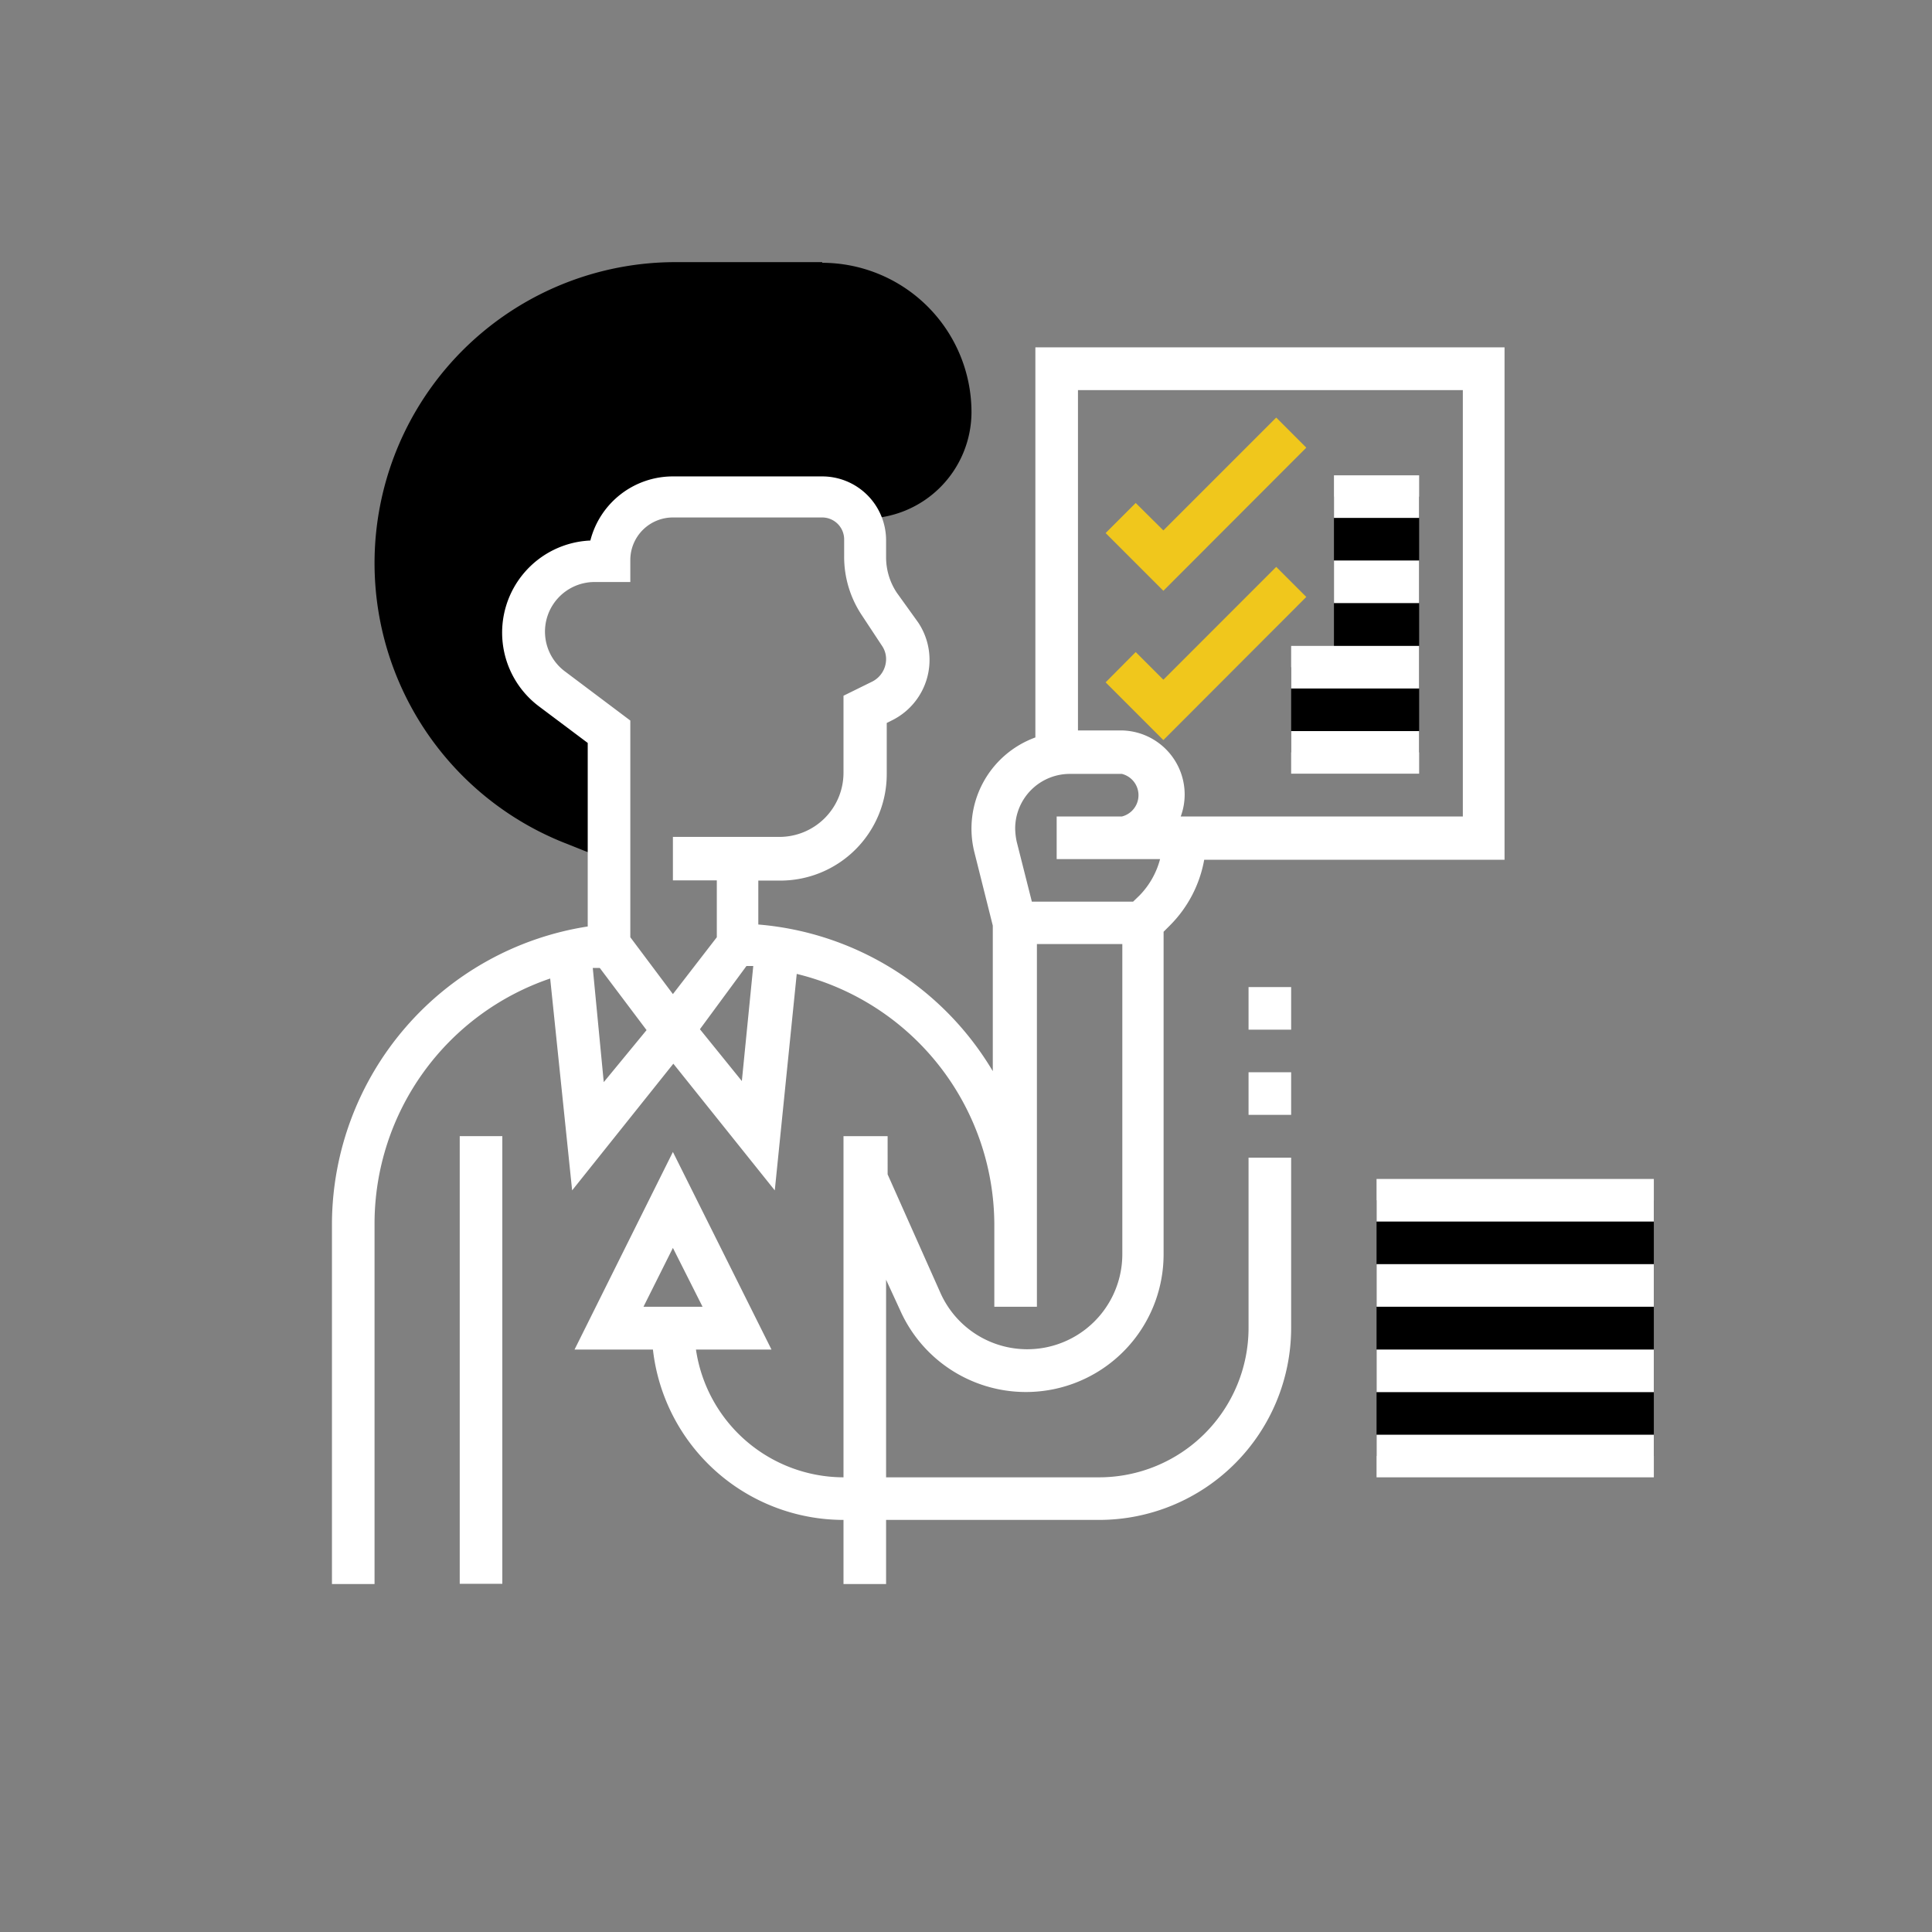
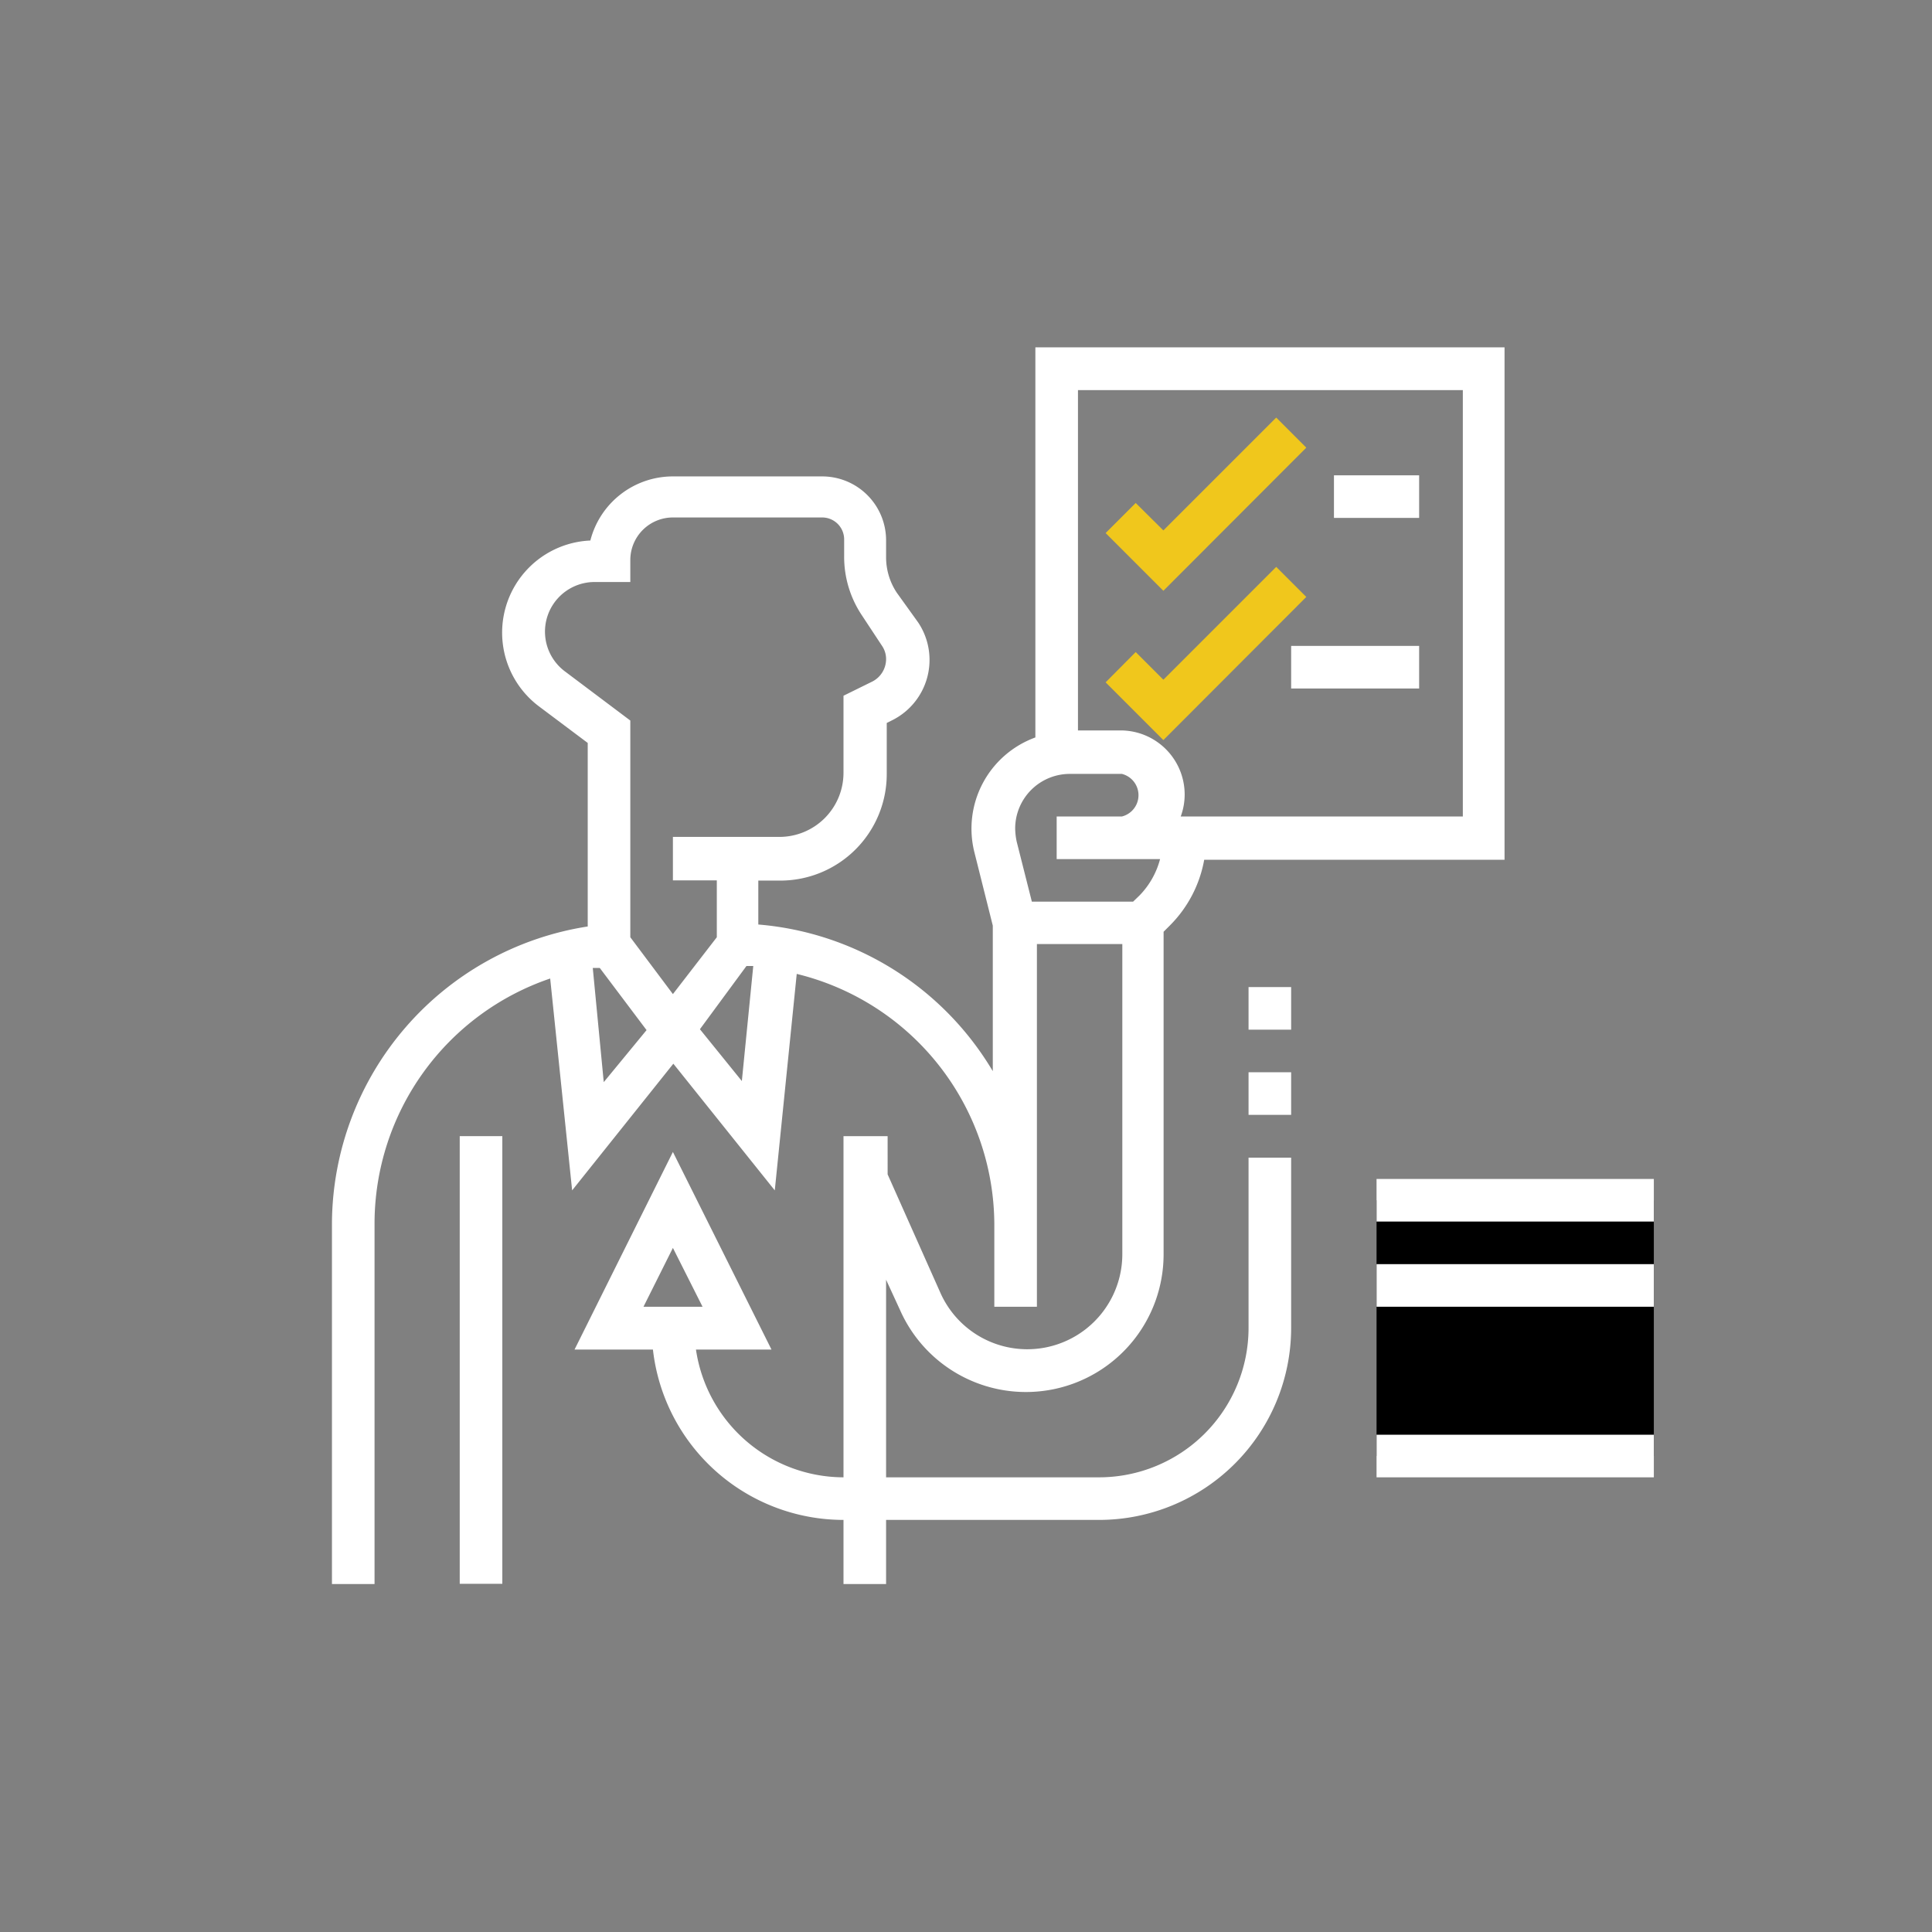
<svg xmlns="http://www.w3.org/2000/svg" id="Layer_1" data-name="Layer 1" viewBox="0 0 88 88">
  <rect x="0" y="0" width="88" height="88" fill="#808080" stroke="none" />
  <defs>
    <style>.cls-1{fill:#fff;}.cls-2{fill:#f0c71c;}</style>
  </defs>
-   <path d="M37.45,11.94H30.77a13.71,13.71,0,0,0-5.09,26.44l2.06.82V33.3l-2.59-1.94a3.24,3.24,0,0,1,1.94-5.83h.65a2.91,2.91,0,0,1,2.91-2.91h6.8a1.91,1.91,0,0,1,1.67,1h.27a4.86,4.86,0,0,0,4.86-4.85,6.81,6.81,0,0,0-6.8-6.8" />
  <rect x="62.7" y="54.67" width="12.63" height="11.65" />
-   <polygon points="60.76 22.62 60.76 30.39 58.81 30.39 58.81 34.27 64.64 34.27 64.64 30.39 64.64 22.62 60.76 22.62" />
  <rect class="cls-1" x="20.94" y="51.75" width="1.94" height="20.39" />
  <path class="cls-1" d="M30.65,56.84,32,59.52H29.31ZM47,41.07l-.69-2.73a3.08,3.08,0,0,1-.07-.61,2.49,2.49,0,0,1,2.49-2.48h2.37a1,1,0,0,1,0,1.94H48.13v1.94h4.71a3.72,3.72,0,0,1-.94,1.66l-.29.28Zm19.63-23.3V37.19H53.78a2.88,2.88,0,0,0,.18-1,2.92,2.92,0,0,0-2.91-2.92H49.1V17.77ZM31.88,46.88,34,44l.31,0-.52,5.24ZM27,44.09l.32,0,2.13,2.83L27.5,49.29ZM25.73,30.58a2.26,2.26,0,0,1,1.36-4.07h1.62v-1a1.94,1.94,0,0,1,1.94-1.94h6.8a1,1,0,0,1,1,1v.77A4.79,4.79,0,0,0,39.24,28l.93,1.41a1.07,1.07,0,0,1,.19.63,1.15,1.15,0,0,1-.62,1l-1.32.65v3.52a2.92,2.92,0,0,1-2.91,2.91H30.65V40.1h2v2.59l-2,2.59-1.94-2.59V32.82ZM56.87,60.49a6.81,6.81,0,0,1-6.8,6.8H40.36v-9L41,59.68a6.27,6.27,0,0,0,12-2.54V42.44l.28-.28a5.63,5.63,0,0,0,1.57-3H68.53V15.82H47.16V33.59a4.42,4.42,0,0,0-2.78,5.22l.84,3.35v6.63a13.74,13.74,0,0,0-10.68-6.68v-2h1a4.85,4.85,0,0,0,4.85-4.85V32.93l.24-.12a3.07,3.07,0,0,0,1.19-4.46L40.85,27a2.91,2.91,0,0,1-.49-1.62v-.77a2.91,2.91,0,0,0-2.91-2.91h-6.8a3.88,3.88,0,0,0-3.76,2.92,4.2,4.2,0,0,0-2.32,7.57l2.2,1.65v8.36A13.76,13.76,0,0,0,15.12,55.68V72.15h1.94V55.68a11.8,11.8,0,0,1,8-11.11l1,9.65,4.61-5.77,4.62,5.77,1-9.86a11.79,11.79,0,0,1,9,11.39v3.77h1.94V43h3.89V57.14a4.33,4.33,0,0,1-8.28,1.76l-2.41-5.41V51.75H38.42V67.29a6.81,6.81,0,0,1-6.72-5.82h3.44l-4.49-9-4.48,9h3.57a8.74,8.74,0,0,0,8.68,7.76v2.92h1.94V69.23h9.71a8.75,8.75,0,0,0,8.74-8.74V52.73H56.87Z" />
  <rect class="cls-1" x="56.87" y="44.96" width="1.94" height="1.94" />
  <rect class="cls-1" x="56.87" y="48.84" width="1.94" height="1.94" />
  <rect class="cls-1" x="62.7" y="53.7" width="12.63" height="1.94" />
  <rect class="cls-1" x="62.7" y="57.58" width="12.63" height="1.94" />
-   <rect class="cls-1" x="62.7" y="61.47" width="12.63" height="1.94" />
  <rect class="cls-1" x="62.7" y="65.35" width="12.63" height="1.94" />
  <polygon class="cls-2" points="59.5 20.39 58.13 19.02 52.99 24.16 51.73 22.91 50.36 24.28 52.99 26.91 59.5 20.39" />
  <polygon class="cls-2" points="59.5 27.19 58.13 25.82 52.99 30.96 51.73 29.7 50.36 31.08 52.99 33.71 59.5 27.19" />
-   <rect class="cls-1" x="58.81" y="33.3" width="5.83" height="1.94" />
  <rect class="cls-1" x="58.81" y="29.42" width="5.83" height="1.94" />
-   <rect class="cls-1" x="60.76" y="25.53" width="3.88" height="1.94" />
  <rect class="cls-1" x="60.76" y="21.65" width="3.88" height="1.94" />
</svg>